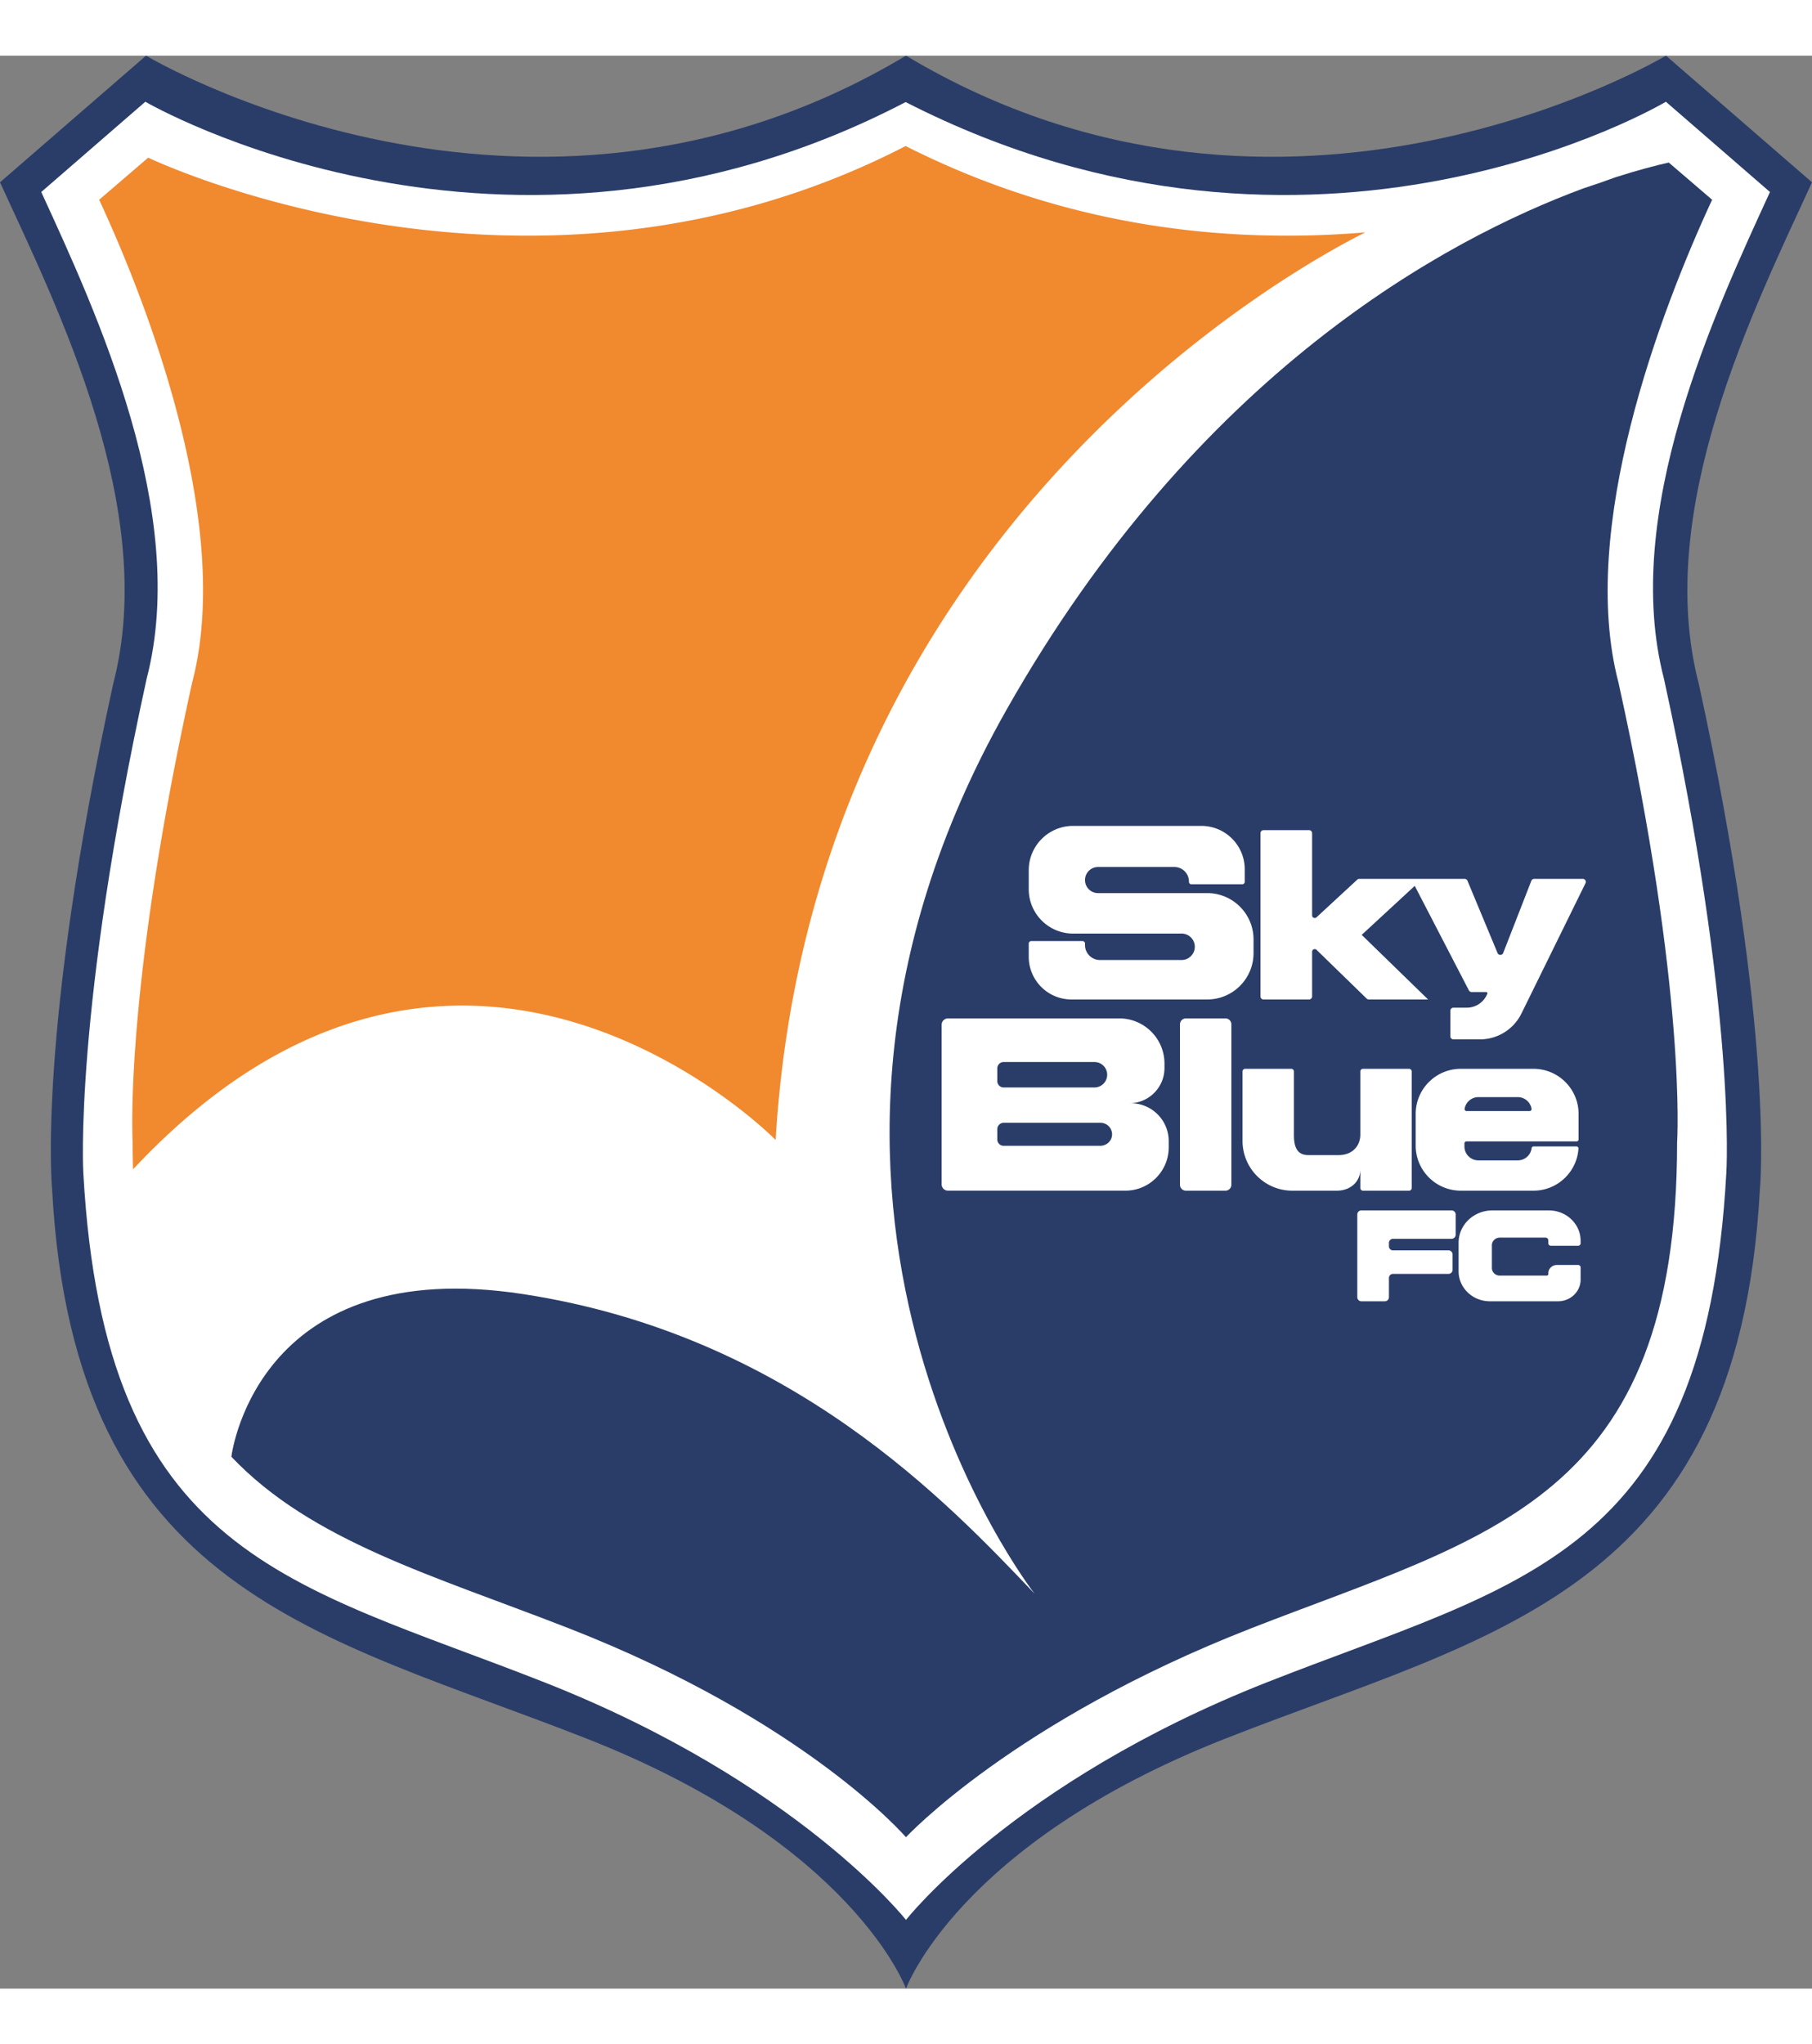
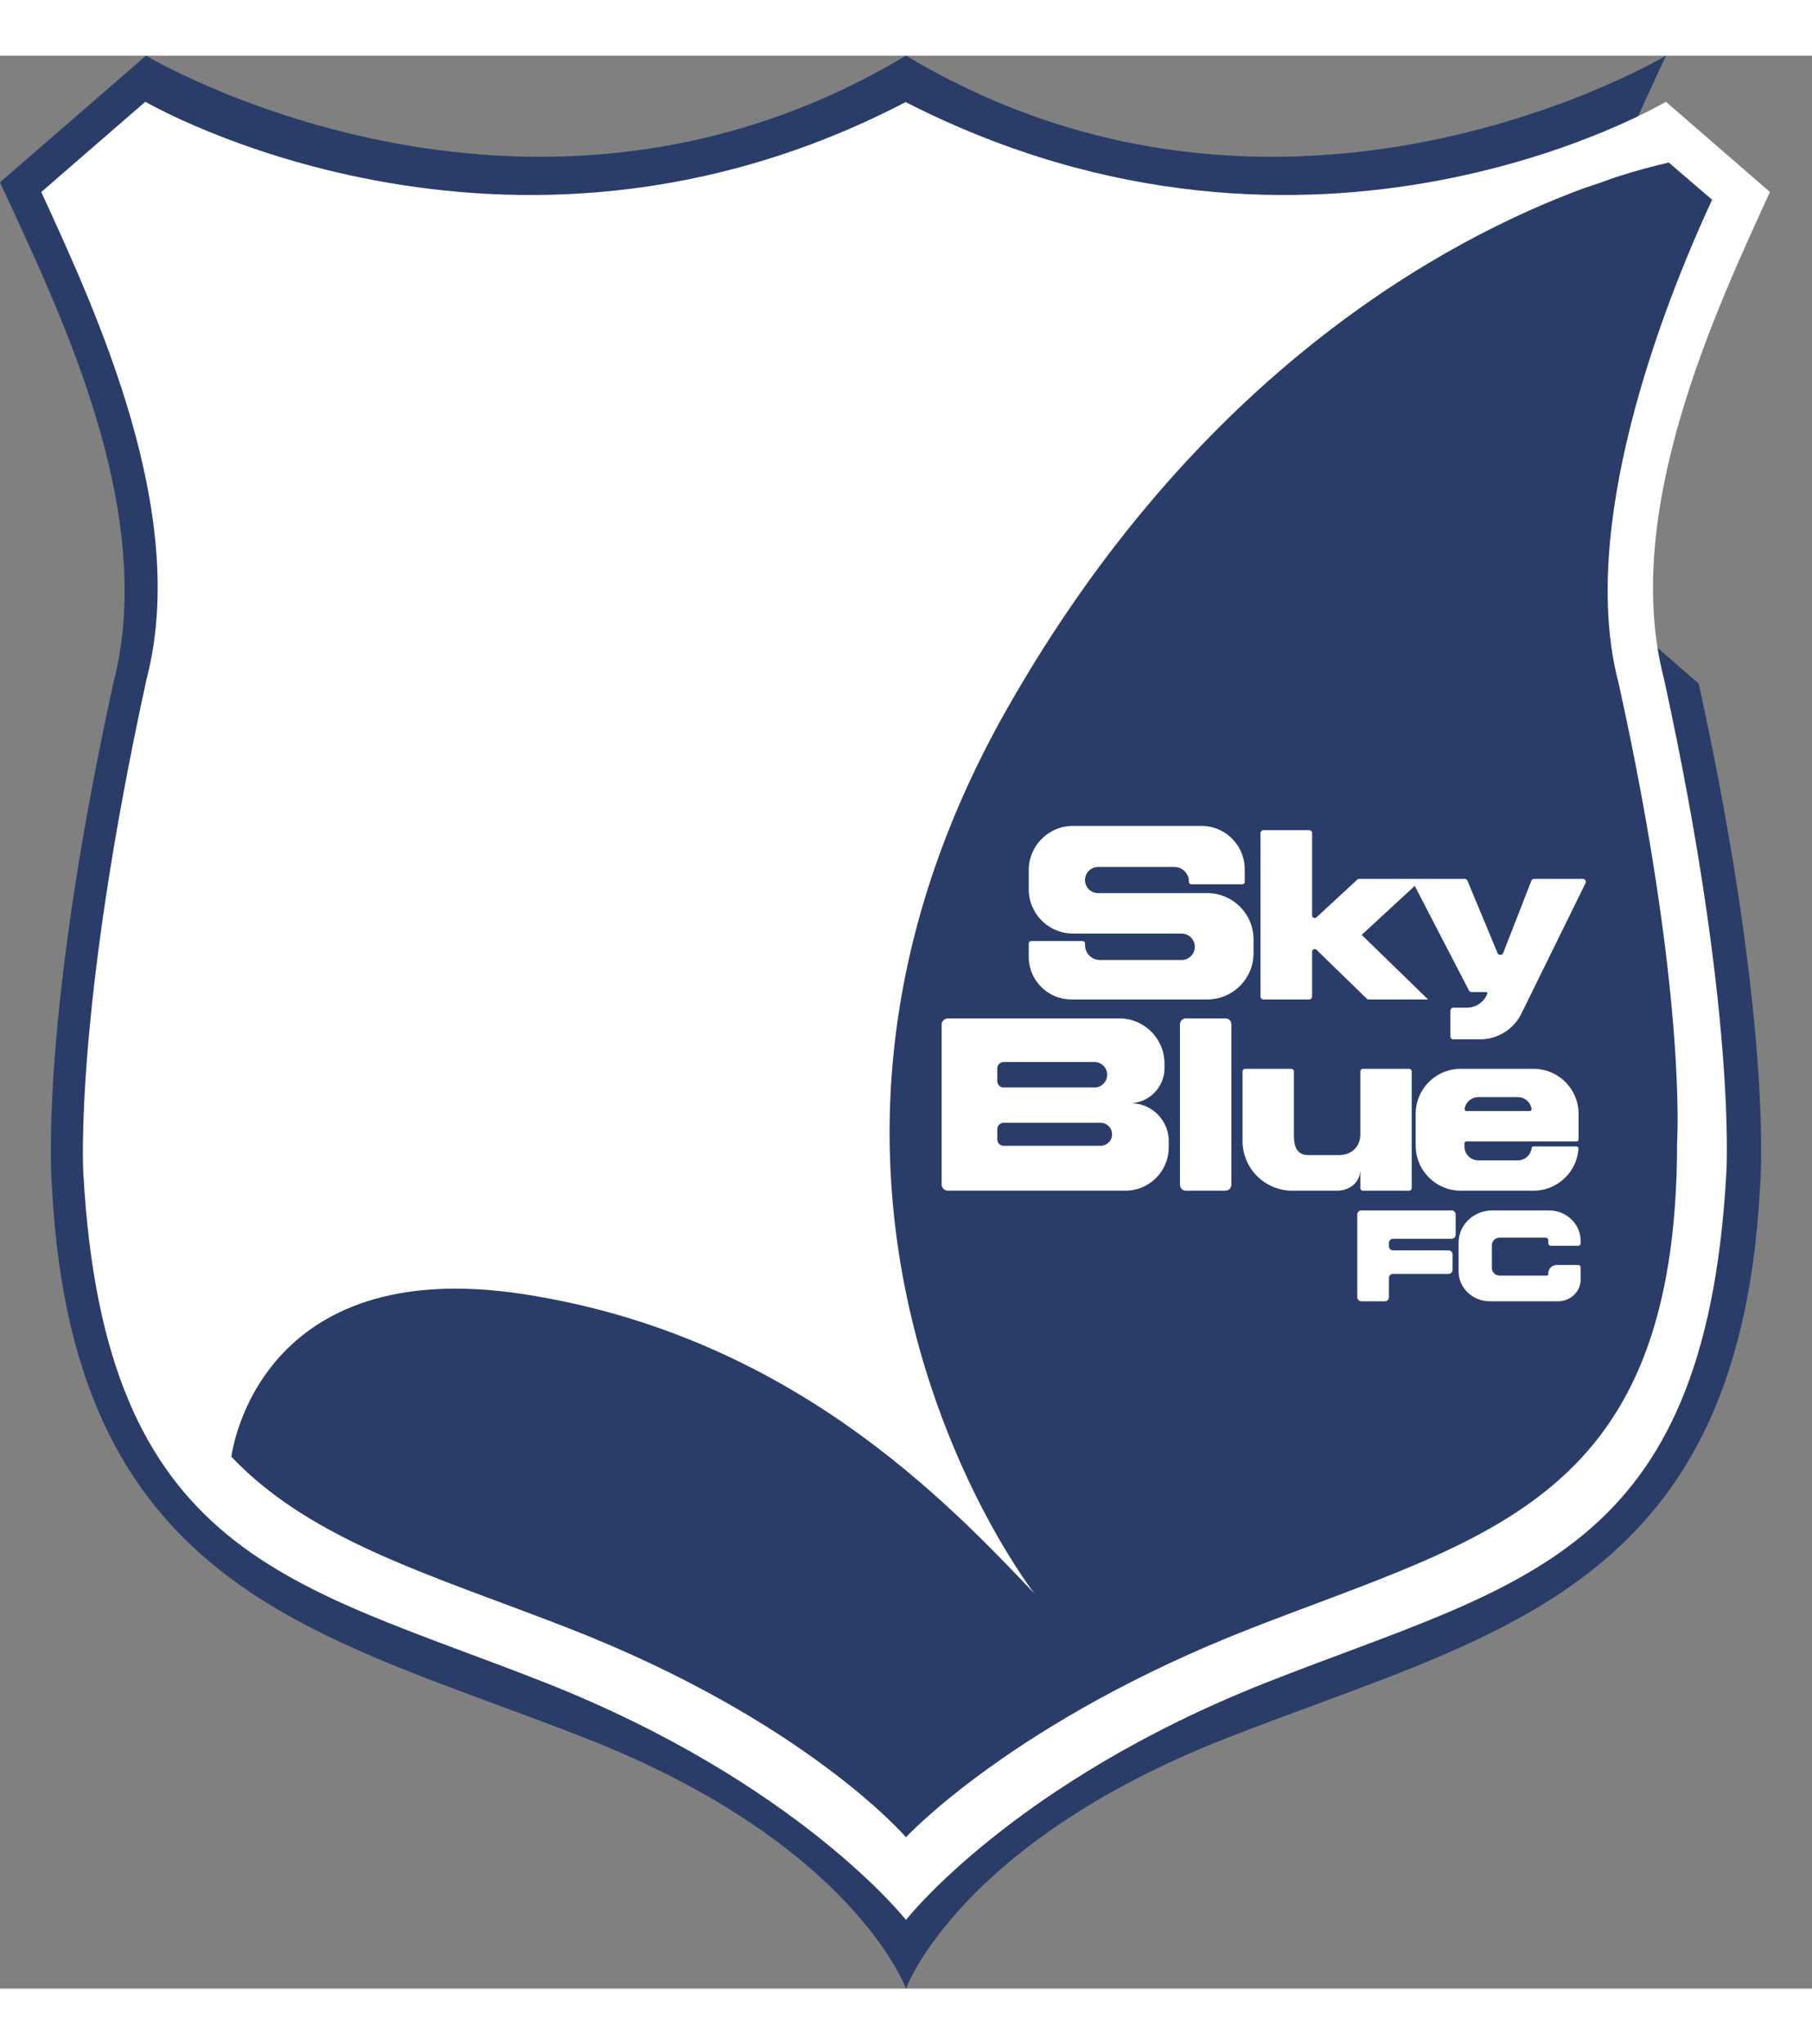
<svg xmlns="http://www.w3.org/2000/svg" height="2500" viewBox="309.37 258.85 1464.74 1562.48" width="2216">
  <rect x="309.37" y="258.85" width="1464.74" height="1562.48" fill="#808080" stroke="none" />
-   <path d="m1682.56 766.44c62.03 283.68 49.39 409.54 49.39 409.54-17.93 326.48-217.99 358.87-433.01 443.63s-257.21 201.72-257.21 201.72-42.18-116.96-257.2-201.72-415.08-117.15-433.01-443.63c0 0-12.65-125.86 49.39-409.54 36.56-140.55-44.55-302.84-91.54-405.21l118.05-102.38s307.05 183.87 614.08.14c.14-.09.32-.09.47 0 307.03 183.73 614.09-.14 614.09-.14l118.05 102.38c-47.01 102.37-128.11 264.66-91.55 405.21z" fill="#2a3d69" />
+   <path d="m1682.56 766.44c62.03 283.68 49.39 409.54 49.39 409.54-17.93 326.48-217.99 358.87-433.01 443.63s-257.21 201.72-257.21 201.72-42.18-116.96-257.2-201.72-415.08-117.15-433.01-443.63c0 0-12.65-125.86 49.39-409.54 36.56-140.55-44.55-302.84-91.54-405.21l118.05-102.38s307.05 183.87 614.08.14c.14-.09.32-.09.47 0 307.03 183.73 614.09-.14 614.09-.14c-47.01 102.37-128.11 264.66-91.55 405.21z" fill="#2a3d69" />
  <path d="m1654.45 762.59c59.05 270.06 50.4 399.44 50.4 399.44-17.07 310.81-166.81 331.06-371.51 411.75s-291.61 192.01-291.61 192.01-87.47-111.32-292.17-192.01-355.76-100.94-372.83-411.75c0 0-7.91-129.38 51.16-399.44 34.81-133.8-40.43-296.07-85.17-393.52l84.13-72.97s290.09 169.39 614.38.38c.14-.07.3-.07.44 0 330.66 169.01 614.33-.38 614.33-.38l84.13 72.97c-44.72 97.45-120.48 259.72-85.68 393.52z" fill="#fff" />
-   <path d="m464.69 765.64c-55.52 251.25-48.09 371.62-48.09 371.62 0 7.45.11 14.72.32 21.84.01-.02.01-.05.01-.05 264.87-283.25 519.42-23.74 519.42-23.74 29.68-495.32 424.99-707.87 476.76-733.64-106.74 9.06-238.21-2.27-371.45-69.67a.446.446 0 0 0 -.42 0c-304.84 157.24-612.06 9.3-612.06 9.3l-39.65 34.03c42.06 90.67 107.88 265.83 75.16 390.31z" fill="#f1892e" />
  <path d="m1693.37 375.33-35.04-30.08c-10 2.25-24.65 5.98-43.01 11.88-7.63 2.81-16.31 5.85-25.95 8.98-111.55 41.26-312.36 149.51-466.37 421.46-225.16 397.58 22.64 714.46 22.64 714.46-69.1-72.4-196.57-208.88-413.39-242.11-211.81-32.46-234.9 124.21-235.85 131.47 64.97 68.47 163.53 96.05 272.53 138.58 192.42 75.07 272.79 168.99 272.79 168.99s86.83-93.92 279.26-168.99 344.09-103.56 344.09-392.72c0 0 8.13-120.36-47.38-371.62-32.72-124.47 33.62-299.63 75.68-390.3z" fill="#2a3d69" />
  <path d="m1299.97 1037.07h-31.98a4.78 4.78 0 0 0 -4.78 4.78v129.69a4.78 4.78 0 0 0 4.78 4.78h31.98a4.78 4.78 0 0 0 4.78-4.78v-129.69a4.78 4.78 0 0 0 -4.78-4.78zm150.56 42.9v94.22c0 1.18-.96 2.14-2.14 2.14h-37.26c-1.18 0-2.14-.96-2.14-2.14v-15.13c0 10.46-8.49 17.27-18.96 17.27h-36c-22.23 0-40.25-18.02-40.25-40.25v-56.11c0-1.18.96-2.14 2.14-2.14h37.26c1.18 0 2.14.96 2.14 2.14v51.69c0 9.95 3.04 15.92 11.64 15.92h24.39c7.86 0 12.27-3.44 14.72-6.87 1.98-2.78 2.92-6.17 2.92-9.58v-51.16c0-1.18.96-2.14 2.14-2.14h37.26a2.13 2.13 0 0 1 2.14 2.14zm98.54 60.58c-.83 0-1.51.63-1.61 1.46-.72 5.54-5.45 9.82-11.19 9.82h-31.84c-3.12 0-5.94-1.26-7.98-3.3s-3.3-4.86-3.3-7.98v-2.43c0-.9.73-1.62 1.62-1.62h89.03c.9 0 1.62-.73 1.62-1.62v-20.6c0-20.14-16.32-36.46-36.46-36.46h-58.75c-20.14 0-36.46 16.32-36.46 36.46v25.58c0 20.14 16.32 36.46 36.46 36.46h58.75c19.31 0 35.11-15.02 36.37-34.01.06-.95-.67-1.76-1.62-1.76zm-44.64-39.85h31.85c5.58 0 10.21 4.05 11.12 9.38.17.99-.6 1.9-1.61 1.9h-50.87c-1.01 0-1.77-.91-1.61-1.9.91-5.33 5.54-9.38 11.12-9.38zm-280.98 4.94h-1.22c15.71 0 28.45-12.74 28.45-28.45v-3.59c0-20.17-16.36-36.53-36.53-36.53h-138.46c-2.84 0-5.14 2.3-5.14 5.14v128.96c0 2.84 2.3 5.14 5.14 5.14h143.38c19.35 0 35.04-15.69 35.04-35.04v-4.98c0-16.92-13.73-30.65-30.66-30.65zm-102.76-33.32h73.38c5.68 0 10.29 4.61 10.29 10.29s-4.61 10.29-10.29 10.29h-73.38c-2.84 0-5.14-2.3-5.14-5.14v-10.29c0-2.85 2.3-5.15 5.14-5.15zm78.04 67.74h-78.04c-2.84 0-5.14-2.3-5.14-5.14v-8.31c0-2.84 2.3-5.14 5.14-5.14h78.33c5.59 0 10.02 4.93 9.2 10.68-.66 4.61-4.83 7.91-9.49 7.91zm116.83-213.43v-10.09c0-19.37-15.7-35.08-35.08-35.08h-103.65c-19.81 0-35.87 16.06-35.87 35.87v15.3c0 19.81 16.06 35.87 35.87 35.87h87.69c5.9 0 10.68 4.78 10.68 10.68s-4.78 10.68-10.68 10.68h-66c-6.66 0-12.07-5.4-12.07-12.07v-1.19c0-1.13-.92-2.04-2.04-2.04h-41.41c-1.13 0-2.04.92-2.04 2.04v10.62c0 19.08 15.47 34.55 34.55 34.55h109.71c20.68 0 37.45-16.77 37.45-37.45v-11.08c0-20.68-16.77-37.45-37.45-37.45h-88.22c-5.83 0-10.55-4.72-10.55-10.55s4.72-10.55 10.55-10.55h61.71c6.48 0 11.74 5.25 11.74 11.74v.2c0 1.13.92 2.04 2.04 2.04h41.01c1.15.01 2.06-.91 2.06-2.04zm273.22-2.37c1.83 0 3.02 1.92 2.22 3.56l-15.02 30.56-28.2 57.36-8.53 17.35a37.416 37.416 0 0 1 -33.59 20.92h-21.41c-1.36 0-2.47-1.11-2.47-2.47v-20.67c0-1.36 1.11-2.47 2.47-2.47h10.83c7.33 0 13.91-4.5 16.58-11.32a.982.982 0 0 0 -.91-1.34h-11.81c-.92 0-1.77-.51-2.19-1.33l-43.75-84.47-42.89 39.61 53.44 52c.08.08.03.22-.09.22h-47.6c-.64 0-1.26-.25-1.72-.7l-40.5-39.41c-1.35-1.31-3.62-.35-3.62 1.53v36.11c0 1.36-1.11 2.47-2.47 2.47h-36.79c-1.36 0-2.47-1.11-2.47-2.47v-131.93c0-1.36 1.11-2.47 2.47-2.47h36.79c1.36 0 2.47 1.11 2.47 2.47v66.41c0 1.86 2.21 2.83 3.58 1.56l32.9-30.41a2.5 2.5 0 0 1 1.68-.66h85.14c1 0 1.9.6 2.28 1.52l24.32 58.42c.85 2.05 3.77 2.02 4.58-.05l10.05-25.77 12.69-32.55c.37-.95 1.28-1.57 2.3-1.57h39.24zm-159.94 341.47h-18.99c-1.82 0-3.3-1.48-3.3-3.3v-66.86c0-1.82 1.48-3.3 3.3-3.3h72.92c1.82 0 3.3 1.48 3.3 3.3v16.35c0 1.82-1.48 3.3-3.3 3.3h-47.34c-1.82 0-3.3 1.48-3.3 3.3v2.77c0 1.82 1.48 3.3 3.3 3.3h44.84c1.82 0 3.3 1.48 3.3 3.3v12.4c0 1.82-1.48 3.3-3.3 3.3h-44.84c-1.82 0-3.3 1.48-3.3 3.3v15.56c0 1.81-1.47 3.28-3.29 3.28zm132.59-73.45h-45.71c-15.07 0-27.28 11.7-27.28 26.14v23.06c0 13.39 11.33 24.25 25.3 24.25h55.05c10.1 0 18.28-7.84 18.28-17.52v-9.87c0-1.08-.92-1.96-2.04-1.96h-17.14c-3.82 0-6.92 2.97-6.92 6.63v.7c0 .7-.59 1.26-1.32 1.26h-37.9c-3.54 0-6.41-2.75-6.41-6.14v-18.42c0-3.39 2.87-6.14 6.41-6.14h36.91c1.27 0 2.31.99 2.31 2.21v2.4c0 1.08.92 1.96 2.04 1.96h22.02c1.13 0 2.04-.88 2.04-1.96v-2.02c.01-13.57-11.48-24.58-25.64-24.58z" fill="#fff" />
</svg>